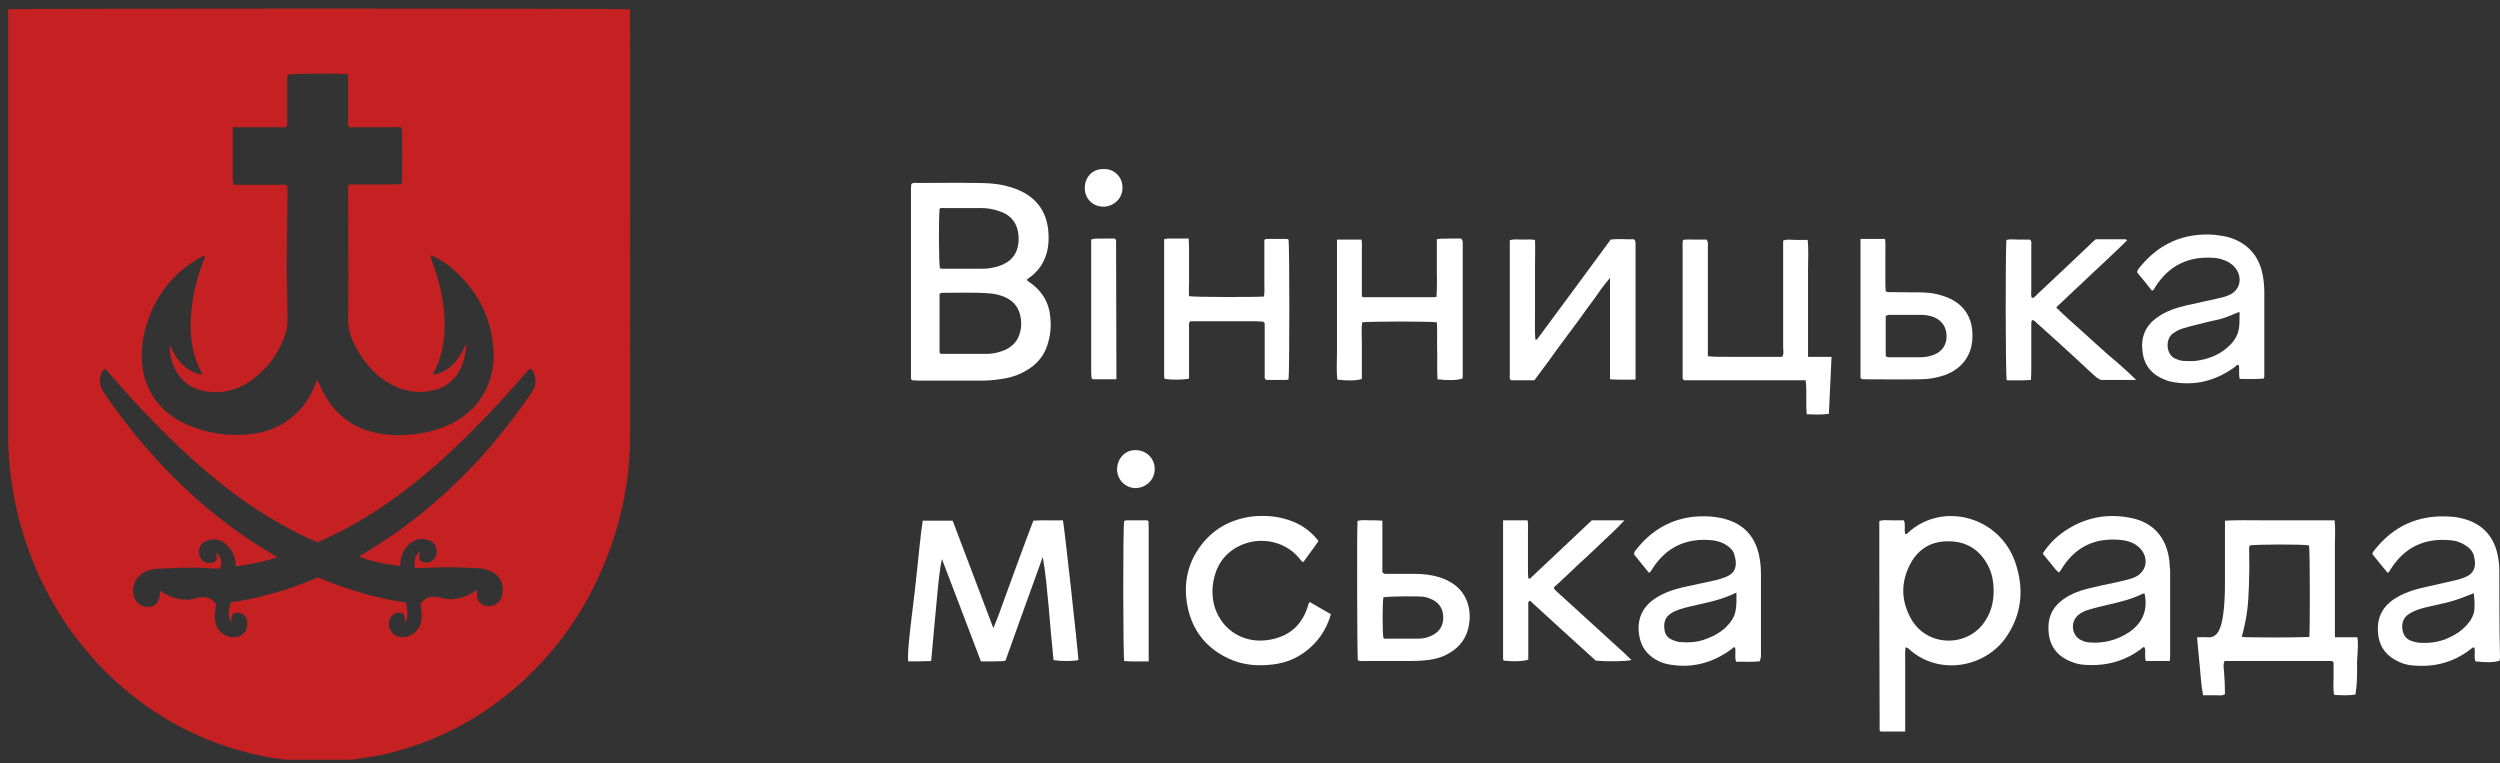
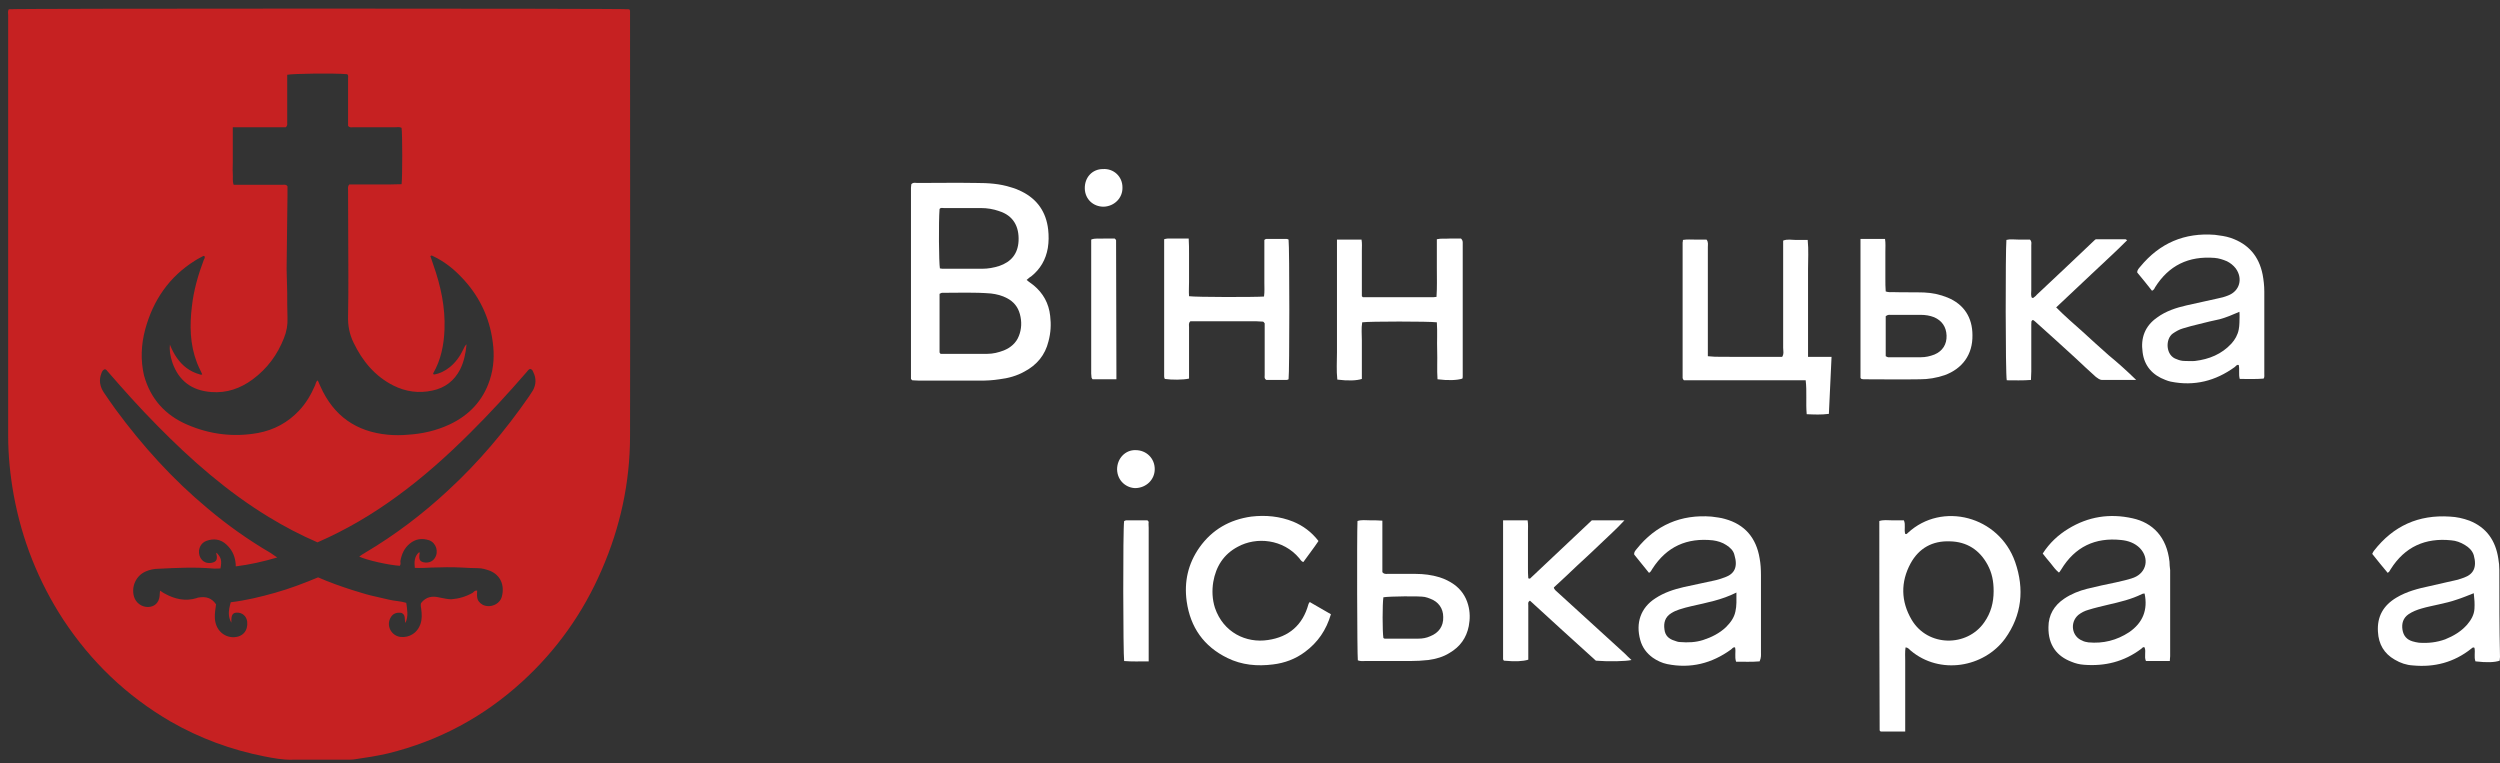
<svg xmlns="http://www.w3.org/2000/svg" width="190" height="58" viewBox="0 0 190 58" fill="none">
  <rect x="0" y="0" width="190" height="58" fill="#333333" stroke="none" />
  <g clip-path="url(#clip0_2738_10272)">
    <path d="M47.883 1.312C47.883 1.2 47.883 1.087 47.883 0.997C47.883 0.884 47.905 0.772 47.816 0.704C47.369 0.636 1.135 0.636 0.666 0.704C0.576 0.862 0.621 1.019 0.621 1.177C0.621 11.813 0.621 22.471 0.621 33.13C0.621 34.64 0.777 36.15 1.045 37.637C1.671 41.039 2.923 44.194 4.8 47.078C6.922 50.301 9.626 52.892 12.956 54.83C15.191 56.114 17.581 56.993 20.107 57.489C20.799 57.624 21.514 57.759 22.229 57.737C23.593 57.737 24.956 57.737 26.296 57.737C26.542 57.737 26.81 57.737 27.056 57.692C27.861 57.579 28.687 57.444 29.47 57.264C33.335 56.317 36.754 54.492 39.704 51.788C42.318 49.399 44.33 46.56 45.737 43.293C47.145 40.048 47.883 36.668 47.883 33.13C47.905 22.494 47.883 11.903 47.883 1.312ZM11.034 25.04C11.637 22.809 12.867 21.029 14.811 19.813C15.012 19.677 15.258 19.565 15.459 19.452C15.481 19.452 15.526 19.452 15.548 19.475C15.593 19.587 15.526 19.677 15.481 19.767C15.056 20.894 14.721 22.066 14.587 23.26C14.408 24.725 14.431 26.167 14.967 27.564C15.079 27.857 15.235 28.15 15.369 28.443C15.302 28.511 15.213 28.465 15.146 28.443C14.431 28.24 13.872 27.812 13.447 27.204C13.224 26.888 13.068 26.573 12.911 26.19C12.867 26.595 12.934 27.068 13.112 27.587C13.582 28.894 14.52 29.682 16.062 29.795C17.224 29.885 18.274 29.525 19.213 28.826C20.308 28.015 21.09 26.956 21.581 25.694C21.782 25.198 21.872 24.702 21.849 24.162C21.827 23.508 21.827 22.855 21.827 22.224C21.827 21.638 21.782 21.029 21.782 20.444C21.805 18.573 21.827 16.703 21.849 14.833C21.849 14.607 21.849 14.359 21.849 14.157C21.738 13.999 21.604 14.044 21.47 14.044C20.419 14.044 19.369 14.044 18.297 14.044H17.76C17.648 13.751 17.715 13.458 17.693 13.188C17.671 12.895 17.693 12.602 17.693 12.331V9.672H21.715C21.872 9.537 21.827 9.402 21.827 9.289C21.827 8.275 21.827 7.239 21.827 6.202V5.684C22.207 5.594 25.38 5.549 26.386 5.639C26.497 5.729 26.453 5.864 26.453 5.977C26.453 7.013 26.453 8.027 26.453 9.064V9.56C26.564 9.717 26.699 9.672 26.833 9.672C27.883 9.672 28.933 9.672 30.006 9.672C30.185 9.672 30.363 9.627 30.52 9.717C30.587 10.191 30.587 13.481 30.52 13.999C30.185 14.021 29.849 13.999 29.514 14.021C29.179 14.021 28.844 14.021 28.486 14.021H26.542C26.408 14.179 26.453 14.337 26.453 14.472C26.453 16.613 26.475 18.753 26.475 20.894C26.475 21.931 26.475 22.99 26.453 24.026C26.43 24.747 26.564 25.423 26.877 26.054C27.548 27.451 28.509 28.601 29.894 29.299C30.833 29.772 31.838 29.908 32.866 29.682C33.827 29.48 34.52 28.939 34.967 28.082C35.257 27.497 35.391 26.866 35.458 26.167C35.302 26.302 35.279 26.438 35.212 26.55C34.967 27.068 34.631 27.542 34.184 27.902C33.827 28.195 33.402 28.398 32.978 28.465C32.911 28.42 32.911 28.398 32.933 28.353C33.514 27.339 33.738 26.212 33.782 25.04C33.849 23.35 33.492 21.705 32.933 20.128C32.866 19.903 32.777 19.677 32.71 19.475C32.799 19.362 32.866 19.452 32.933 19.475C33.738 19.858 34.43 20.398 35.034 21.029C36.374 22.404 37.201 24.071 37.447 25.987C37.581 26.956 37.536 27.925 37.224 28.871C36.71 30.448 35.659 31.553 34.184 32.251C33.179 32.724 32.106 32.972 30.989 33.04C30.497 33.085 30.006 33.085 29.492 33.04C27.078 32.815 25.358 31.62 24.352 29.367C24.285 29.232 24.241 29.096 24.174 28.961C24.174 28.939 24.151 28.939 24.129 28.916C24.017 29.006 23.995 29.142 23.95 29.277C23.637 29.998 23.257 30.651 22.721 31.215C21.872 32.116 20.822 32.679 19.615 32.905C17.76 33.243 15.95 33.017 14.23 32.274C12.554 31.553 11.436 30.313 10.945 28.533C10.677 27.384 10.721 26.212 11.034 25.04ZM40.508 29.66C40.419 29.817 40.307 29.953 40.218 30.11C38.408 32.724 36.374 35.135 34.05 37.276C32.106 39.079 30.028 40.656 27.749 42.008C27.592 42.098 27.458 42.188 27.302 42.301C27.861 42.572 29.581 42.955 30.386 43C30.475 42.887 30.43 42.752 30.43 42.639C30.52 42.121 30.721 41.67 31.123 41.332C31.57 40.949 32.084 40.882 32.62 41.062C33.157 41.265 33.358 41.941 33.045 42.414C32.866 42.684 32.598 42.774 32.307 42.752C31.927 42.707 31.816 42.549 31.883 42.121C31.883 42.076 31.927 42.031 31.86 41.963C31.481 42.279 31.481 42.707 31.525 43.157C31.95 43.18 32.374 43.157 32.777 43.135C33.559 43.112 34.341 43.09 35.123 43.135C35.525 43.157 35.905 43.18 36.307 43.18C36.642 43.18 36.933 43.27 37.246 43.383C38.05 43.721 38.363 44.487 38.14 45.343C37.983 45.952 37.201 46.245 36.665 45.952C36.441 45.816 36.285 45.636 36.263 45.366C36.24 45.208 36.263 45.05 36.263 44.892C36.084 44.847 36.017 44.983 35.928 45.05C35.413 45.343 34.877 45.501 34.296 45.546C34.162 45.546 34.006 45.523 33.872 45.501C33.715 45.478 33.559 45.433 33.402 45.411C32.866 45.276 32.374 45.343 31.995 45.839C31.95 45.997 31.995 46.154 32.017 46.312C32.062 46.695 32.084 47.056 31.95 47.439C31.726 48.092 31.123 48.475 30.453 48.408C29.782 48.34 29.358 47.619 29.648 47.011C29.827 46.628 30.14 46.515 30.52 46.583C30.855 46.74 30.721 47.056 30.81 47.349C31.056 46.83 30.944 46.335 30.877 45.816C30.453 45.681 29.983 45.681 29.537 45.569C29.09 45.456 28.62 45.366 28.173 45.253C27.704 45.14 27.257 44.983 26.788 44.847C26.341 44.712 25.916 44.554 25.47 44.397C25.023 44.239 24.598 44.059 24.174 43.879C23.101 44.329 22.028 44.735 20.911 45.05C19.794 45.366 18.676 45.636 17.537 45.771C17.336 46.492 17.336 46.853 17.581 47.326C17.581 47.146 17.581 47.011 17.604 46.876C17.648 46.673 17.783 46.56 17.984 46.56C18.408 46.538 18.744 46.83 18.788 47.259C18.855 47.935 18.453 48.408 17.76 48.43C16.978 48.43 16.375 47.844 16.33 46.988C16.308 46.628 16.375 46.267 16.419 45.929C16.084 45.433 15.637 45.321 15.101 45.411C15.056 45.411 14.989 45.433 14.945 45.456C14.073 45.726 13.246 45.523 12.487 45.095C12.397 45.05 12.308 44.983 12.174 44.892C12.129 45.028 12.151 45.185 12.129 45.298C12.084 45.794 11.749 46.132 11.235 46.132C10.766 46.132 10.319 45.816 10.185 45.343C9.962 44.577 10.341 43.743 11.079 43.428C11.392 43.293 11.727 43.225 12.062 43.225C13.425 43.157 14.766 43.09 16.129 43.203C16.33 43.225 16.554 43.203 16.755 43.203C16.866 42.617 16.822 42.391 16.464 42.008C16.397 42.076 16.464 42.121 16.464 42.188C16.531 42.549 16.419 42.707 16.084 42.774C15.459 42.887 15.079 42.391 15.123 41.85C15.168 41.513 15.347 41.242 15.682 41.107C16.241 40.904 16.777 40.972 17.224 41.4C17.604 41.76 17.827 42.188 17.894 42.707C17.917 42.819 17.917 42.91 17.917 43.045C18.989 42.91 19.995 42.684 21.067 42.369C20.866 42.233 20.71 42.121 20.576 42.031C18.878 41.039 17.291 39.913 15.794 38.651C13.135 36.442 10.833 33.896 8.777 31.102C8.464 30.674 8.174 30.246 7.883 29.817C7.593 29.367 7.503 28.894 7.705 28.375C7.749 28.24 7.816 28.105 7.973 28.06C8.062 28.082 8.129 28.15 8.174 28.218C9.403 29.637 10.632 31.012 11.95 32.341C14.542 34.978 17.291 37.389 20.442 39.304C21.626 40.025 22.833 40.656 24.129 41.219C26.296 40.273 28.285 39.101 30.162 37.727C32.151 36.285 33.983 34.64 35.726 32.905C37.224 31.417 38.631 29.885 40.017 28.285C40.106 28.195 40.151 28.082 40.285 28.037C40.441 28.06 40.486 28.172 40.531 28.285C40.776 28.781 40.732 29.232 40.508 29.66Z" fill="#C62122" />
    <path d="M79.813 24.006C79.711 23.052 79.276 22.279 78.561 21.687C78.408 21.558 78.229 21.455 78.024 21.274C78.178 21.146 78.254 21.068 78.357 21.017C79.072 20.45 79.481 19.728 79.634 18.852C79.711 18.389 79.711 17.899 79.66 17.435C79.507 16.121 78.842 15.142 77.641 14.549C77.385 14.42 77.13 14.317 76.849 14.24C75.98 13.956 75.086 13.905 74.191 13.905C72.709 13.879 71.202 13.905 69.719 13.905C69.592 13.905 69.438 13.853 69.311 13.956C69.285 13.982 69.26 13.982 69.26 14.008C69.26 14.085 69.234 14.162 69.234 14.265C69.234 19.11 69.234 23.929 69.234 28.773C69.234 28.799 69.234 28.825 69.26 28.825C69.26 28.85 69.285 28.85 69.336 28.902C69.49 28.902 69.694 28.928 69.898 28.928C71.432 28.928 72.965 28.928 74.498 28.928C74.984 28.928 75.469 28.902 75.954 28.825C76.619 28.747 77.283 28.567 77.871 28.232C78.791 27.742 79.43 26.995 79.685 25.939C79.864 25.269 79.89 24.65 79.813 24.006ZM71.406 15.889C71.483 15.76 71.636 15.812 71.738 15.812C72.684 15.812 73.629 15.812 74.549 15.812C75.035 15.812 75.495 15.889 75.929 16.044C77.002 16.378 77.462 17.203 77.411 18.311C77.36 19.29 76.849 19.909 75.929 20.218C75.52 20.347 75.086 20.424 74.677 20.424C73.655 20.424 72.633 20.424 71.61 20.424C71.559 20.424 71.483 20.398 71.432 20.398C71.355 19.96 71.329 16.842 71.406 15.889ZM77.437 25.526C77.232 26.067 76.798 26.428 76.287 26.634C75.878 26.789 75.469 26.892 75.035 26.892C73.859 26.892 72.658 26.892 71.483 26.892C71.457 26.84 71.406 26.815 71.406 26.789C71.406 25.294 71.406 23.826 71.406 22.331C71.508 22.279 71.559 22.254 71.585 22.254C72.837 22.254 74.064 22.202 75.316 22.305C75.75 22.357 76.159 22.46 76.542 22.666C77.028 22.924 77.36 23.31 77.513 23.877C77.667 24.444 77.641 25.011 77.437 25.526Z" fill="white" />
-     <path d="M179.165 48.434H177.453V43.074C177.453 42.508 177.453 41.915 177.453 41.348C177.453 40.755 177.504 40.163 177.428 39.544H174.668C173.722 39.544 172.802 39.544 171.857 39.544C170.937 39.544 170.043 39.518 169.097 39.57V40.034C169.097 41.116 169.097 42.224 169.097 43.306C169.097 44.414 169.123 45.522 168.969 46.63C168.918 47.043 168.842 47.455 168.688 47.816C168.509 48.228 168.228 48.486 167.743 48.434C167.513 48.408 167.308 48.434 166.976 48.434C167.053 49.207 167.104 49.929 167.181 50.624C167.257 51.346 167.283 52.093 167.436 52.841C167.717 52.841 167.973 52.841 168.254 52.841C168.535 52.815 168.816 52.918 169.097 52.763C169.097 52.145 169.072 51.552 169.021 50.959C168.995 50.728 168.944 50.47 169.072 50.238H176.917C177.019 50.238 177.121 50.238 177.223 50.238C177.249 50.238 177.249 50.238 177.274 50.264C177.3 50.264 177.3 50.289 177.351 50.341C177.351 50.702 177.351 51.114 177.351 51.526C177.351 51.939 177.3 52.377 177.402 52.815C177.964 52.841 178.475 52.866 179.012 52.789C179.14 52.068 179.14 51.346 179.14 50.624C179.114 49.929 179.267 49.207 179.165 48.434ZM175.511 48.408C174.745 48.46 170.86 48.46 170.375 48.408C170.477 48.048 170.554 47.687 170.63 47.326C170.886 46.141 170.912 44.93 170.937 43.719C170.963 43.1 170.937 42.482 170.937 41.863C170.937 41.734 170.911 41.58 170.988 41.451C171.448 41.374 174.898 41.348 175.486 41.451C175.562 41.889 175.562 47.635 175.511 48.408Z" fill="white" />
    <path d="M153.152 42.714C151.925 39.209 147.581 38.101 145 40.498C144.949 40.549 144.898 40.626 144.796 40.575C144.694 40.24 144.847 39.879 144.694 39.544C144.387 39.544 144.08 39.544 143.774 39.544C143.467 39.544 143.16 39.493 142.828 39.596V39.931C142.828 45.11 142.828 50.315 142.854 55.495C142.854 55.52 142.854 55.52 142.879 55.546C142.879 55.572 142.905 55.572 142.956 55.598H144.796C144.796 55.211 144.796 54.85 144.796 54.516V51.294C144.796 50.934 144.796 50.599 144.796 50.238C144.796 49.903 144.77 49.542 144.821 49.207C145.026 49.207 145.102 49.362 145.205 49.439C147.428 51.32 150.775 50.728 152.385 48.537C153.663 46.759 153.867 44.775 153.152 42.714ZM150.801 47.3C149.498 49.181 146.508 49.181 145.281 47.094C144.464 45.703 144.438 44.234 145.205 42.817C145.843 41.657 146.866 41.09 148.194 41.142C149.472 41.168 150.443 41.786 151.056 42.92C151.389 43.538 151.516 44.157 151.516 44.93C151.516 45.78 151.312 46.579 150.801 47.3Z" fill="white" />
-     <path d="M81.96 50.161C81.551 50.264 80.605 50.264 80.069 50.161C79.941 48.872 79.813 47.558 79.711 46.244C79.583 44.93 79.481 43.616 79.251 42.327C78.305 44.956 77.36 47.558 76.415 50.212C76.108 50.289 75.801 50.238 75.495 50.264C75.188 50.264 74.881 50.264 74.549 50.264C73.552 47.661 72.581 45.059 71.585 42.482C71.329 43.77 71.253 45.059 71.125 46.347C70.997 47.635 70.895 48.924 70.767 50.238C70.154 50.264 69.566 50.264 69.029 50.264C68.953 49.826 69.106 48.331 69.311 46.682C69.464 45.497 69.592 44.311 69.719 43.126C69.847 41.941 69.949 40.755 70.128 39.57H72.403C73.425 42.25 74.447 44.956 75.495 47.739C75.903 46.785 76.21 45.857 76.542 44.956C76.874 44.079 77.181 43.178 77.513 42.301C77.846 41.4 78.178 40.498 78.535 39.57C79.302 39.518 80.043 39.57 80.784 39.544C80.886 40.008 81.883 49.027 81.96 50.161Z" fill="white" />
    <path d="M133.833 49.594C133.833 47.635 133.833 45.677 133.833 43.719C133.833 43.281 133.808 42.843 133.731 42.43C133.476 40.884 132.607 39.853 131.099 39.441C130.767 39.338 130.409 39.312 130.077 39.261C127.752 39.08 125.835 39.905 124.378 41.734C124.302 41.838 124.174 41.941 124.2 42.147C124.557 42.611 124.966 43.074 125.324 43.538C125.477 43.461 125.503 43.332 125.58 43.229C126.678 41.528 128.212 40.858 130.179 41.065C130.537 41.116 130.895 41.219 131.201 41.425C131.482 41.606 131.738 41.838 131.815 42.172C132.096 43.1 131.815 43.616 131.099 43.873C130.818 43.976 130.511 44.079 130.23 44.131C129.464 44.311 128.723 44.44 127.956 44.62C127.189 44.801 126.474 45.033 125.809 45.471C124.685 46.192 124.302 47.352 124.66 48.64C124.813 49.207 125.145 49.645 125.605 49.98C125.937 50.212 126.321 50.393 126.704 50.47C128.493 50.831 130.102 50.418 131.559 49.362C131.636 49.31 131.712 49.156 131.866 49.207C131.942 49.542 131.815 49.903 131.942 50.289C132.556 50.289 133.143 50.315 133.731 50.264C133.859 49.98 133.833 49.774 133.833 49.594ZM131.891 46.476C131.789 46.965 131.508 47.326 131.176 47.661C130.69 48.125 130.077 48.434 129.438 48.64C128.876 48.821 128.288 48.846 127.675 48.795C127.547 48.795 127.394 48.743 127.266 48.692C126.832 48.563 126.551 48.305 126.499 47.842C126.423 47.326 126.551 46.888 127.011 46.605C127.215 46.476 127.394 46.398 127.624 46.321C127.93 46.218 128.237 46.141 128.569 46.063C129.694 45.806 130.844 45.6 131.968 45.033C131.968 45.6 131.993 46.038 131.891 46.476Z" fill="white" />
    <path d="M172.087 28.387C172.087 26.299 172.087 24.238 172.087 22.151C172.087 21.713 172.036 21.274 171.959 20.862C171.678 19.471 170.886 18.543 169.532 18.079C169.148 17.95 168.739 17.899 168.331 17.847C166.031 17.667 164.14 18.466 162.658 20.27C162.555 20.398 162.428 20.502 162.428 20.708C162.811 21.172 163.194 21.635 163.552 22.099C163.705 22.022 163.731 21.945 163.782 21.841C164.83 20.166 166.337 19.445 168.305 19.6C168.637 19.625 168.944 19.728 169.25 19.857C169.506 19.986 169.736 20.166 169.915 20.398C170.477 21.172 170.222 22.125 169.327 22.46C169.072 22.563 168.791 22.64 168.509 22.692C167.743 22.872 166.951 23.027 166.184 23.207C165.392 23.387 164.6 23.645 163.935 24.135C163.015 24.779 162.683 25.681 162.837 26.763C162.964 27.82 163.603 28.515 164.574 28.876C164.702 28.928 164.855 28.979 164.983 29.005C166.772 29.366 168.382 28.953 169.838 27.897C169.94 27.82 169.992 27.691 170.145 27.742C170.222 28.077 170.119 28.438 170.222 28.799C170.835 28.799 171.448 28.825 172.036 28.773C172.112 28.67 172.087 28.515 172.087 28.387ZM170.196 24.547C170.196 24.702 170.17 24.882 170.145 25.037C170.068 25.449 169.864 25.81 169.583 26.119C168.842 26.918 167.896 27.304 166.823 27.433C166.567 27.459 166.286 27.433 166.031 27.433C165.826 27.433 165.622 27.382 165.443 27.304C164.574 27.047 164.549 25.758 165.136 25.346C165.366 25.191 165.622 25.037 165.903 24.959C166.312 24.831 166.721 24.727 167.155 24.624C167.666 24.496 168.177 24.367 168.688 24.264C169.174 24.135 169.659 23.929 170.196 23.697C170.222 24.032 170.196 24.289 170.196 24.547Z" fill="white" />
    <path d="M164.881 42.688C164.676 40.807 163.603 39.724 162.07 39.39C160.332 39.003 158.697 39.261 157.189 40.188C156.423 40.652 155.758 41.271 155.247 42.069C155.452 42.327 155.63 42.559 155.835 42.791C156.039 43.049 156.218 43.306 156.474 43.513C156.525 43.461 156.55 43.461 156.55 43.435C156.576 43.384 156.627 43.332 156.653 43.281C157.7 41.554 159.234 40.833 161.201 41.039C161.738 41.09 162.249 41.271 162.632 41.657C163.373 42.43 163.143 43.513 162.172 43.899C161.738 44.054 161.278 44.157 160.818 44.26C160.077 44.414 159.336 44.569 158.62 44.749C158.007 44.904 157.419 45.136 156.883 45.497C156.116 46.012 155.682 46.733 155.682 47.661C155.656 49.053 156.346 49.877 157.419 50.289C157.726 50.418 158.033 50.496 158.365 50.521C159.975 50.65 161.431 50.289 162.734 49.31C162.811 49.259 162.862 49.13 162.99 49.207C163.118 49.542 162.939 49.903 163.092 50.238H164.906C164.906 50.083 164.932 49.98 164.932 49.877C164.932 47.687 164.932 45.522 164.932 43.332C164.906 43.1 164.881 42.894 164.881 42.688ZM161.814 48.048C160.869 48.666 159.847 48.924 158.722 48.821C158.569 48.795 158.39 48.769 158.263 48.692C157.445 48.383 157.291 47.3 157.956 46.733C158.186 46.553 158.441 46.424 158.722 46.347C159.208 46.192 159.694 46.089 160.205 45.961C161.099 45.754 161.993 45.548 162.811 45.136C162.862 45.11 162.939 45.11 162.99 45.11C163.245 46.347 162.862 47.326 161.814 48.048Z" fill="white" />
    <path d="M139.2 27.072C139.123 28.541 139.072 29.984 138.995 31.453C138.407 31.53 137.896 31.505 137.309 31.479C137.232 30.603 137.334 29.778 137.232 28.902C136.44 28.902 135.673 28.902 134.907 28.902H132.581C131.815 28.902 131.022 28.902 130.256 28.902C129.489 28.902 128.723 28.902 127.982 28.902C127.93 28.85 127.905 28.825 127.905 28.799C127.905 28.773 127.879 28.747 127.879 28.747C127.879 25.32 127.879 21.867 127.879 18.44C127.879 18.389 127.905 18.337 127.905 18.234C128.212 18.182 128.518 18.208 128.799 18.208C129.106 18.208 129.413 18.208 129.694 18.208C129.847 18.389 129.796 18.595 129.796 18.775C129.796 21.3 129.796 23.851 129.796 26.377V27.072C130.46 27.15 131.074 27.098 131.712 27.124C132.326 27.124 132.939 27.124 133.552 27.124H135.443C135.597 26.892 135.52 26.66 135.52 26.428C135.52 23.929 135.52 21.455 135.52 18.955V18.285C135.852 18.157 136.159 18.234 136.44 18.234C136.746 18.234 137.053 18.234 137.385 18.234C137.462 19.007 137.411 19.728 137.411 20.45C137.411 21.197 137.411 21.945 137.411 22.666V27.124H139.2V27.072Z" fill="white" />
    <path d="M189.949 43.306C189.949 43.023 189.923 42.739 189.872 42.456C189.668 41.09 188.978 40.085 187.675 39.57C187.189 39.39 186.704 39.286 186.192 39.261C183.816 39.106 181.899 39.956 180.417 41.863C180.366 41.915 180.341 41.992 180.29 42.095C180.673 42.585 181.056 43.049 181.465 43.538C181.542 43.487 181.542 43.461 181.567 43.461C181.618 43.384 181.644 43.332 181.695 43.255C182.768 41.554 184.327 40.858 186.295 41.065C186.652 41.09 187.01 41.219 187.342 41.425C187.649 41.606 187.905 41.863 188.007 42.198C188.262 43.126 187.981 43.641 187.266 43.899C187.112 43.951 186.959 44.002 186.806 44.054C186.09 44.208 185.375 44.389 184.659 44.543C183.79 44.724 182.896 44.956 182.129 45.419C181.133 46.012 180.647 46.862 180.724 48.022C180.775 48.95 181.184 49.671 182.002 50.135C182.436 50.393 182.896 50.547 183.382 50.573C185.017 50.728 186.499 50.341 187.802 49.31C187.879 49.259 187.93 49.156 188.058 49.233C188.135 49.568 188.007 49.929 188.135 50.264C189.003 50.367 189.591 50.341 189.974 50.212C189.974 50.109 190 50.006 190 49.929C189.949 47.661 189.949 45.497 189.949 43.306ZM188.058 46.27C188.032 46.733 187.802 47.12 187.496 47.481C187.036 47.996 186.474 48.331 185.835 48.589C185.196 48.821 184.532 48.898 183.842 48.846C183.688 48.821 183.509 48.795 183.356 48.743C182.922 48.615 182.666 48.331 182.589 47.867C182.513 47.378 182.641 46.965 183.049 46.682C183.356 46.476 183.688 46.347 184.046 46.244C184.48 46.115 184.915 46.038 185.349 45.935C185.809 45.832 186.269 45.729 186.704 45.574C187.112 45.445 187.547 45.265 188.007 45.084C188.058 45.522 188.083 45.883 188.058 46.27Z" fill="white" />
-     <path d="M124.302 18.646V28.85C123.612 28.85 123.024 28.876 122.36 28.825C122.36 28.155 122.36 27.536 122.36 26.892C122.36 26.248 122.36 25.629 122.36 24.985V21.12C121.874 21.687 121.517 22.202 121.159 22.718C120.775 23.233 120.392 23.748 120.034 24.264C119.651 24.779 119.268 25.294 118.884 25.81C118.501 26.325 118.118 26.84 117.76 27.356C117.377 27.871 116.994 28.387 116.61 28.902H114.847C114.694 28.799 114.745 28.67 114.745 28.541C114.745 25.191 114.745 21.867 114.745 18.517C114.745 18.44 114.745 18.363 114.745 18.26C115.051 18.157 115.384 18.208 115.716 18.208C116.022 18.208 116.329 18.182 116.661 18.234C116.687 18.878 116.661 19.522 116.661 20.166C116.661 20.811 116.661 21.455 116.661 22.073C116.661 22.692 116.661 23.31 116.661 23.929C116.661 24.547 116.636 25.191 116.687 25.81C116.738 25.81 116.764 25.81 116.789 25.81C116.815 25.81 116.815 25.784 116.84 25.758C116.866 25.732 116.891 25.707 116.917 25.655C118.757 23.181 120.571 20.708 122.411 18.208C122.999 18.131 123.612 18.208 124.174 18.182C124.225 18.234 124.251 18.26 124.251 18.26C124.251 18.285 124.276 18.285 124.276 18.311C124.302 18.414 124.302 18.517 124.302 18.646Z" fill="white" />
    <path d="M111.167 18.466C111.167 21.841 111.167 25.217 111.167 28.593C111.167 28.644 111.167 28.721 111.142 28.773C110.758 28.902 110.043 28.928 109.251 28.825C109.2 28.103 109.251 27.356 109.225 26.634C109.2 25.913 109.251 25.217 109.2 24.496C108.637 24.418 104.038 24.418 103.527 24.496C103.45 24.959 103.501 25.423 103.501 25.887C103.501 26.377 103.501 26.866 103.501 27.382V28.799C103.118 28.928 102.454 28.953 101.636 28.85C101.559 28.155 101.61 27.459 101.61 26.789C101.61 26.067 101.61 25.346 101.61 24.624V18.208H103.476C103.527 18.492 103.501 18.775 103.501 19.058C103.501 19.342 103.501 19.625 103.501 19.909V20.837C103.501 21.12 103.501 21.403 103.501 21.687C103.501 21.97 103.501 22.254 103.501 22.511C103.552 22.563 103.578 22.589 103.578 22.589C103.603 22.589 103.603 22.589 103.629 22.589C105.418 22.589 107.181 22.589 108.944 22.589C108.995 22.589 109.072 22.563 109.174 22.563C109.225 21.841 109.2 21.094 109.2 20.373C109.2 19.651 109.2 18.93 109.2 18.182C109.532 18.105 109.838 18.157 110.145 18.131C110.452 18.131 110.758 18.131 111.04 18.131C111.167 18.26 111.167 18.363 111.167 18.466Z" fill="white" />
    <path d="M97.931 28.825C97.879 28.85 97.828 28.876 97.777 28.876C97.241 28.876 96.73 28.876 96.244 28.876C96.065 28.773 96.116 28.619 96.116 28.515C96.116 27.382 96.116 26.248 96.116 25.114V24.573C96.065 24.496 96.04 24.496 96.04 24.47C96.014 24.47 95.989 24.444 95.989 24.444C95.835 24.444 95.656 24.418 95.503 24.418H90.469C90.316 24.547 90.367 24.702 90.367 24.856C90.367 25.964 90.367 27.072 90.367 28.18V28.773C89.907 28.876 89.038 28.876 88.527 28.799C88.501 28.747 88.476 28.696 88.476 28.619C88.476 25.14 88.476 21.661 88.476 18.182C88.578 18.157 88.655 18.131 88.731 18.131C89.268 18.131 89.779 18.131 90.341 18.131C90.367 18.543 90.367 18.904 90.367 19.265C90.367 19.625 90.367 20.012 90.367 20.373C90.367 20.708 90.367 21.068 90.367 21.429C90.367 21.79 90.341 22.151 90.367 22.511C90.903 22.589 95.375 22.589 96.065 22.537C96.116 22.176 96.091 21.816 96.091 21.455C96.091 21.094 96.091 20.708 96.091 20.347V18.234C96.167 18.182 96.193 18.157 96.244 18.157C96.755 18.157 97.266 18.157 97.777 18.157C97.828 18.157 97.879 18.182 97.931 18.208C98.007 18.775 98.007 28.309 97.931 28.825Z" fill="white" />
    <path d="M162.351 28.876C161.406 28.876 160.588 28.876 159.77 28.876C159.566 28.876 159.438 28.747 159.285 28.644C158.774 28.18 158.262 27.717 157.751 27.227C156.755 26.325 155.758 25.397 154.736 24.495C154.659 24.418 154.583 24.367 154.506 24.315C154.327 24.392 154.404 24.521 154.378 24.65C154.378 25.835 154.378 27.047 154.378 28.232C154.378 28.438 154.353 28.644 154.353 28.876C153.714 28.928 153.101 28.902 152.513 28.902C152.411 28.412 152.411 19.058 152.487 18.234C152.768 18.157 153.075 18.208 153.382 18.208C153.688 18.208 153.995 18.208 154.276 18.208C154.429 18.363 154.378 18.491 154.378 18.646C154.378 19.78 154.378 20.914 154.378 22.047C154.378 22.254 154.327 22.46 154.429 22.64C154.455 22.64 154.481 22.64 154.506 22.64C154.532 22.64 154.557 22.64 154.557 22.614C154.583 22.589 154.634 22.563 154.659 22.537C154.711 22.486 154.762 22.46 154.787 22.408C156.269 21.017 157.751 19.625 159.208 18.234C159.208 18.234 159.234 18.208 159.285 18.182C160 18.182 160.767 18.182 161.533 18.182C161.559 18.182 161.584 18.208 161.661 18.26C160.792 19.136 159.872 19.96 158.978 20.811C158.084 21.661 157.189 22.486 156.269 23.362C156.934 24.032 157.624 24.624 158.288 25.217C158.927 25.81 159.591 26.402 160.256 26.995C160.946 27.562 161.61 28.155 162.351 28.876Z" fill="white" />
    <path d="M101.15 46.682C100.793 47.893 100.154 48.821 99.183 49.542C98.467 50.083 97.624 50.393 96.755 50.496C95.554 50.65 94.379 50.547 93.28 50.006C91.491 49.13 90.469 47.687 90.188 45.703C89.983 44.208 90.29 42.843 91.159 41.606C92.13 40.24 93.459 39.493 95.094 39.261C96.193 39.132 97.266 39.235 98.288 39.647C99.029 39.956 99.668 40.42 100.205 41.116C99.847 41.657 99.438 42.173 99.055 42.714C98.876 42.662 98.825 42.508 98.748 42.43C97.522 40.962 95.477 40.781 94.072 41.554C92.999 42.121 92.411 43.049 92.207 44.234C92.104 44.878 92.13 45.548 92.334 46.192C92.973 48.074 94.711 48.898 96.372 48.64C97.956 48.408 99.004 47.507 99.438 45.935C99.438 45.909 99.464 45.857 99.54 45.754C100.077 46.064 100.614 46.373 101.15 46.682Z" fill="white" />
    <path d="M123.995 50.161C123.561 50.264 122.258 50.289 121.287 50.212C119.626 48.718 117.939 47.172 116.278 45.651C116.099 45.754 116.15 45.883 116.15 46.012C116.15 47.197 116.15 48.357 116.15 49.542V50.135C115.741 50.264 115.154 50.289 114.31 50.212C114.285 50.212 114.285 50.187 114.259 50.161C114.259 50.135 114.234 50.109 114.234 50.109C114.234 46.759 114.234 43.384 114.234 40.034V39.544H116.099C116.15 39.853 116.125 40.137 116.125 40.395C116.125 40.704 116.125 41.013 116.125 41.322V43.126C116.125 43.409 116.125 43.693 116.15 43.951C116.227 43.976 116.227 43.976 116.252 43.976C116.278 43.976 116.304 43.976 116.304 43.951C117.862 42.482 119.447 40.987 120.98 39.544H123.459C122.871 40.188 122.258 40.73 121.67 41.296C121.082 41.863 120.469 42.43 119.881 42.971C119.293 43.538 118.68 44.105 118.092 44.646C118.118 44.827 118.297 44.93 118.399 45.033C120.086 46.579 121.798 48.125 123.484 49.671C123.663 49.852 123.816 50.006 123.995 50.161Z" fill="white" />
    <path d="M148.015 22.614C147.453 22.383 146.84 22.254 146.227 22.228C145.46 22.202 144.668 22.228 143.901 22.202C143.722 22.202 143.544 22.228 143.314 22.151C143.288 21.841 143.288 21.506 143.288 21.171C143.288 20.837 143.288 20.502 143.288 20.192C143.288 19.831 143.288 19.497 143.288 19.136C143.288 18.801 143.314 18.491 143.262 18.157H141.397V28.387C141.397 28.49 141.397 28.593 141.397 28.696C141.397 28.721 141.397 28.747 141.423 28.747C141.423 28.773 141.448 28.773 141.474 28.799C141.499 28.799 141.576 28.825 141.627 28.825C143.058 28.825 144.489 28.85 145.92 28.825C146.559 28.825 147.172 28.721 147.785 28.515C149.14 28.026 149.932 26.944 149.906 25.475C149.906 24.135 149.268 23.13 148.015 22.614ZM147.019 26.944C146.687 27.072 146.354 27.15 145.997 27.15C145.153 27.15 144.336 27.15 143.492 27.15C143.467 27.15 143.416 27.124 143.314 27.072C143.314 26.042 143.314 25.011 143.314 24.032C143.467 23.903 143.595 23.929 143.697 23.929C144.464 23.929 145.205 23.929 145.971 23.929C146.329 23.929 146.661 23.98 146.993 24.109C147.581 24.367 147.913 24.831 147.939 25.5C147.964 26.171 147.632 26.686 147.019 26.944Z" fill="white" />
    <path d="M111.576 45.961C111.397 45.316 111.04 44.801 110.503 44.414C110.171 44.182 109.813 44.002 109.404 43.873C108.816 43.693 108.203 43.616 107.59 43.616C106.874 43.616 106.159 43.616 105.443 43.616C105.316 43.616 105.188 43.641 105.06 43.487V39.57C104.728 39.544 104.421 39.544 104.115 39.544C103.808 39.544 103.476 39.493 103.169 39.596C103.118 40.781 103.143 49.697 103.195 50.187C103.399 50.264 103.552 50.238 103.731 50.238C104.881 50.238 106.031 50.238 107.155 50.238C107.615 50.238 108.101 50.212 108.561 50.161C109.123 50.083 109.685 49.929 110.171 49.62C110.963 49.156 111.448 48.486 111.627 47.584C111.729 47.043 111.729 46.502 111.576 45.961ZM108.689 48.357C108.408 48.486 108.101 48.537 107.794 48.537C106.951 48.537 106.082 48.537 105.239 48.537C105.213 48.537 105.162 48.511 105.137 48.486C105.06 47.97 105.06 45.909 105.137 45.394C105.571 45.316 107.922 45.291 108.28 45.368C108.408 45.394 108.561 45.445 108.689 45.497C109.327 45.729 109.685 46.244 109.685 46.888C109.711 47.584 109.353 48.099 108.689 48.357Z" fill="white" />
    <path d="M87.3 40.111V50.264C86.636 50.264 86.023 50.289 85.435 50.238C85.358 49.723 85.333 40.188 85.435 39.596C85.486 39.596 85.537 39.544 85.588 39.544C86.15 39.544 86.687 39.544 87.198 39.544C87.249 39.596 87.275 39.596 87.275 39.621C87.275 39.647 87.3 39.647 87.3 39.673C87.275 39.802 87.3 39.956 87.3 40.111Z" fill="white" />
    <path d="M84.847 28.284V28.825H83.033C83.007 28.773 82.982 28.773 82.982 28.747C82.982 28.721 82.956 28.721 82.956 28.696C82.956 28.593 82.931 28.49 82.931 28.387V18.208C83.237 18.079 83.57 18.157 83.851 18.131C84.157 18.131 84.464 18.131 84.719 18.131C84.77 18.182 84.796 18.208 84.796 18.208C84.796 18.234 84.822 18.234 84.822 18.26C84.822 21.61 84.847 24.959 84.847 28.284Z" fill="white" />
-     <path d="M87.76 35.653C87.76 36.452 87.121 37.07 86.304 37.096C85.639 37.096 84.924 36.581 84.898 35.679C84.898 34.829 85.537 34.184 86.304 34.21C87.121 34.21 87.76 34.829 87.76 35.653Z" fill="white" />
+     <path d="M87.76 35.653C87.76 36.452 87.121 37.07 86.304 37.096C85.639 37.096 84.924 36.581 84.898 35.679C84.898 34.829 85.537 34.184 86.304 34.21C87.121 34.21 87.76 34.829 87.76 35.653" fill="white" />
    <path d="M85.307 14.24C85.333 15.039 84.694 15.683 83.876 15.709C83.084 15.709 82.471 15.142 82.445 14.343C82.419 13.492 83.007 12.848 83.825 12.848C84.643 12.797 85.307 13.415 85.307 14.24Z" fill="white" />
  </g>
  <defs>
    <clipPath id="clip0_2738_10272">
      <rect width="190" height="57.383" fill="white" transform="translate(0 0.473)" />
    </clipPath>
  </defs>
</svg>